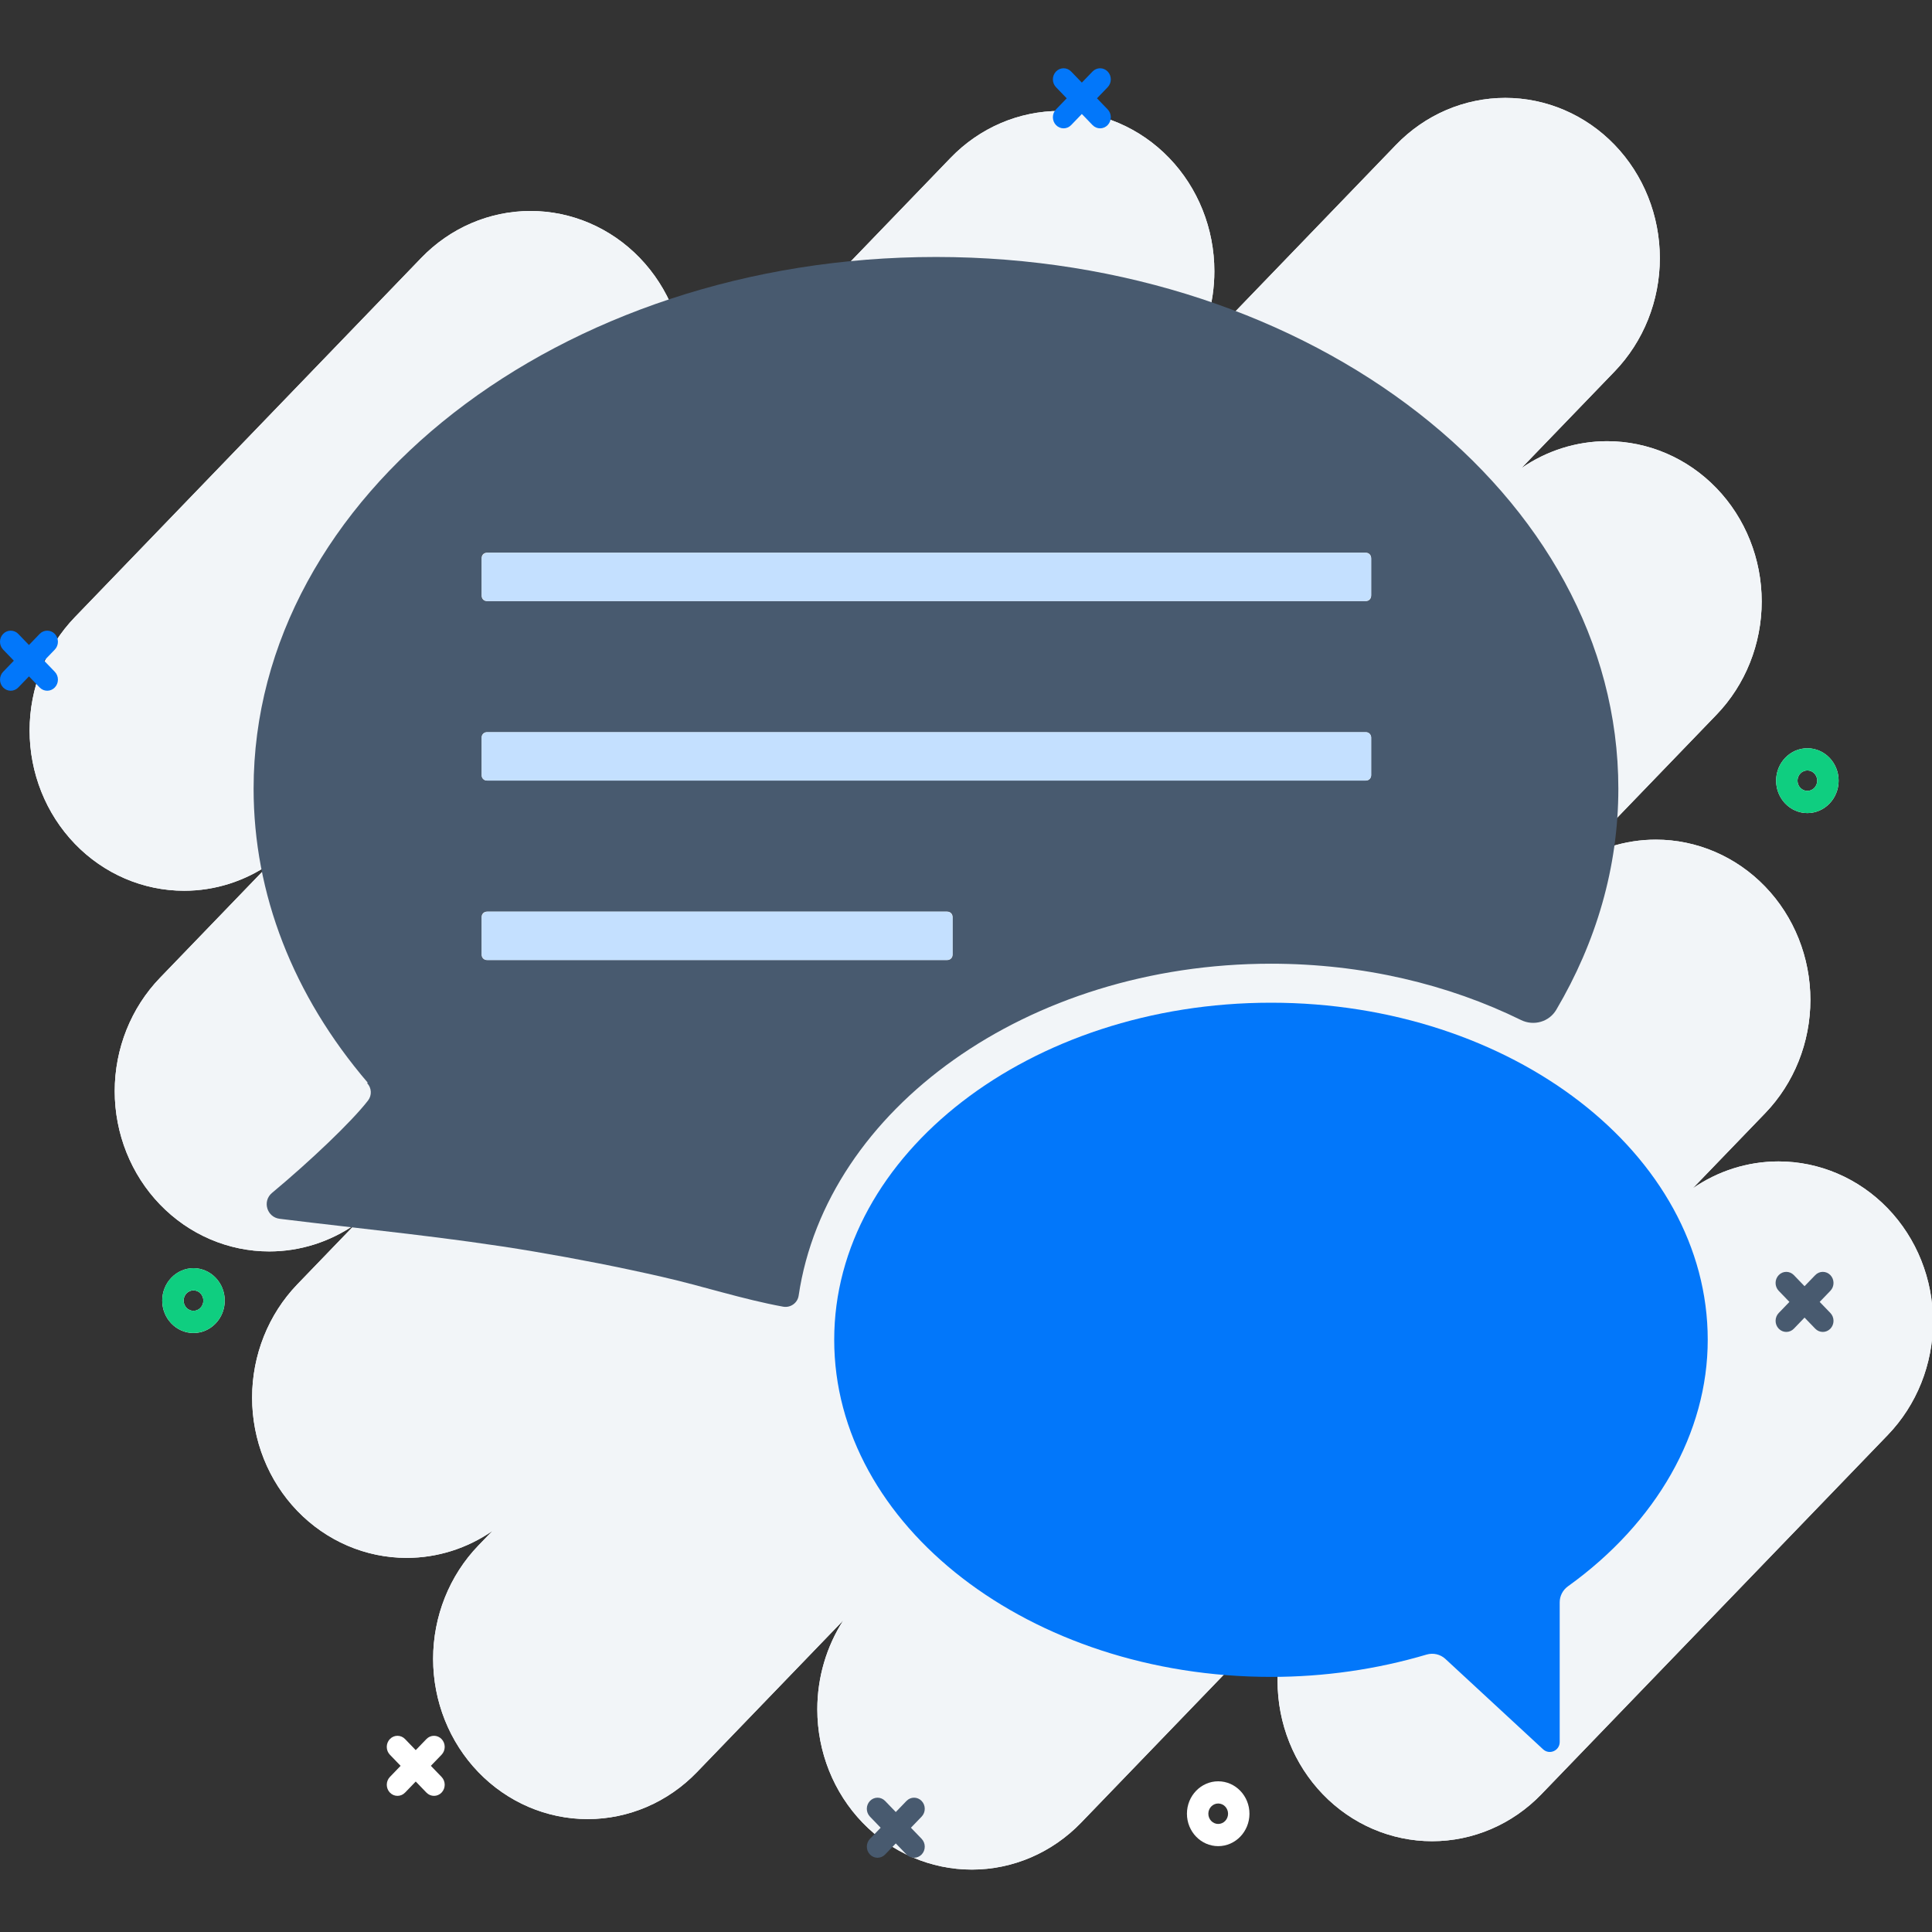
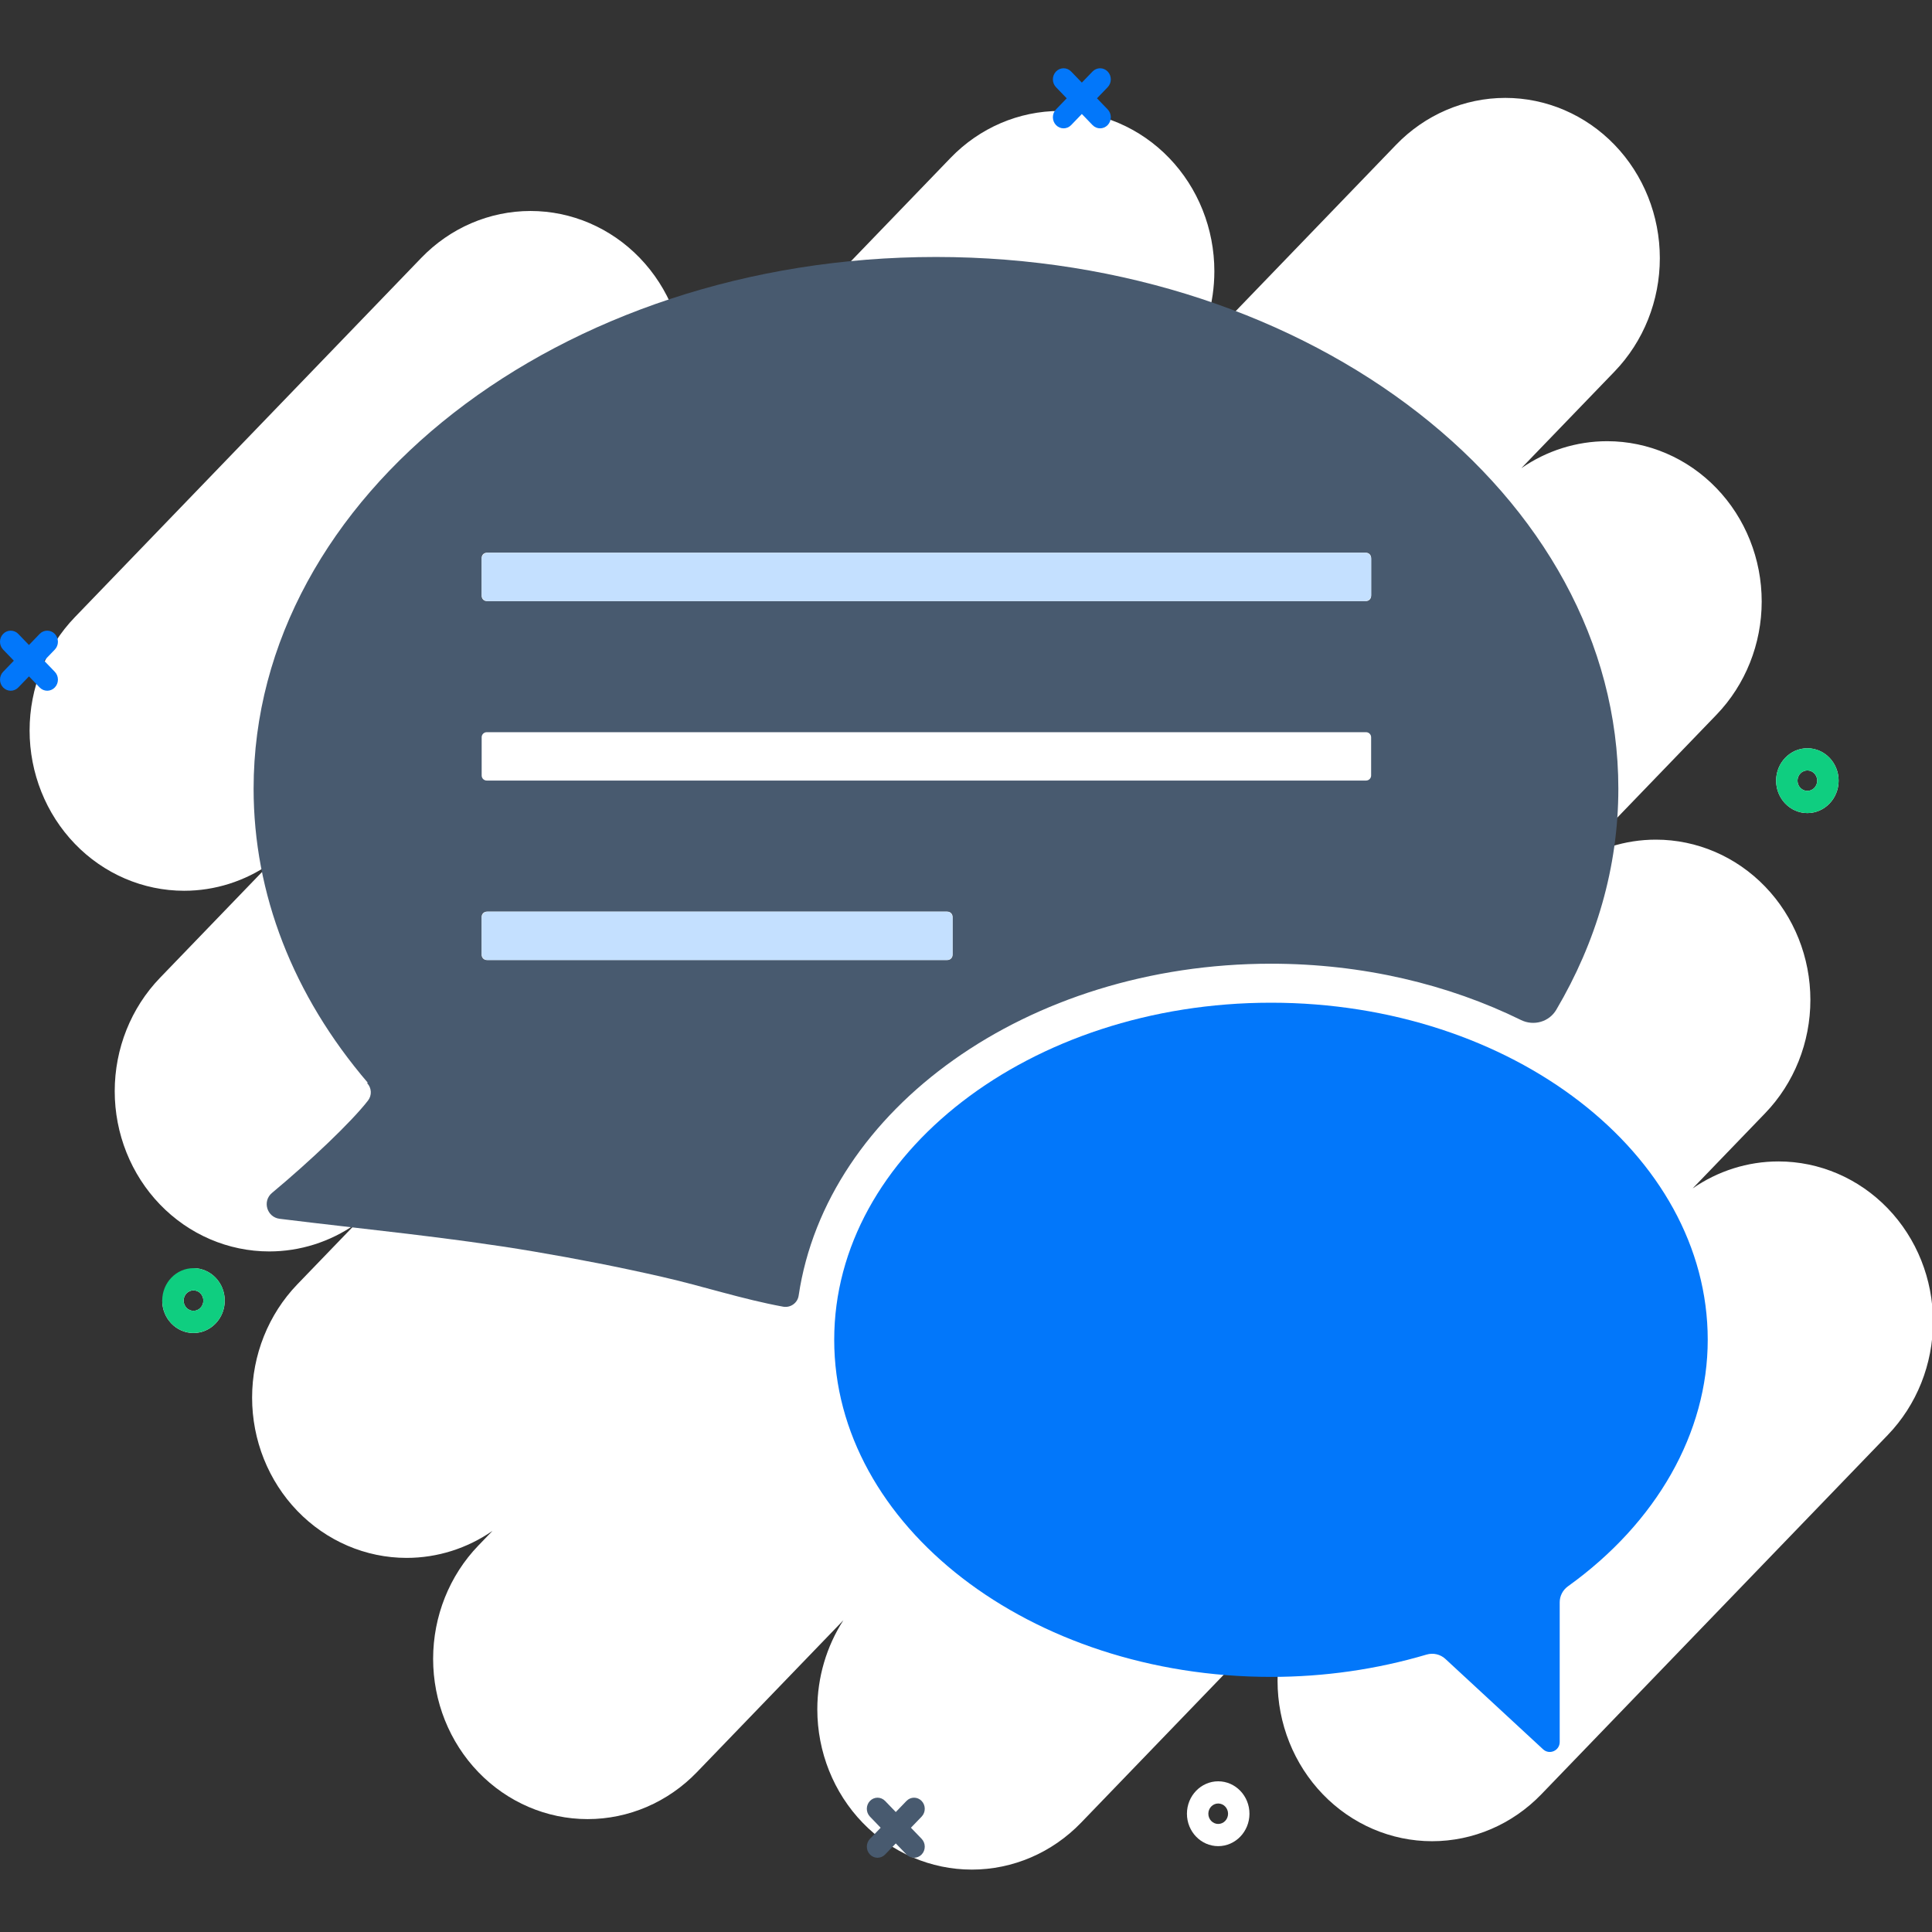
<svg xmlns="http://www.w3.org/2000/svg" width="283" height="283" viewBox="0 0 283 283" fill="none">
  <rect x="0" y="0" width="283" height="283" fill="#333333" stroke="none" />
  <g clip-path="url(#clip0_5504_4174)">
    <path d="M10.966 123.603C15.21 128.006 20.968 130.48 26.971 130.48C31.482 130.48 35.852 129.083 39.547 126.522L23.434 143.234C19.189 147.636 16.804 153.607 16.804 159.834C16.804 166.06 19.188 172.031 23.434 176.434C27.678 180.836 33.436 183.31 39.439 183.31C43.949 183.31 48.32 181.913 52.015 179.353L43.558 188.124C39.314 192.526 36.928 198.498 36.928 204.724C36.928 210.951 39.313 216.922 43.558 221.324C47.803 225.726 53.56 228.2 59.564 228.2C64.074 228.2 68.445 226.804 72.14 224.244L70.074 226.387C65.829 230.789 63.444 236.76 63.444 242.987C63.444 249.213 65.828 255.184 70.074 259.586C74.318 263.989 80.076 266.463 86.079 266.463C92.083 266.463 97.841 263.99 102.085 259.586L123.535 237.34C121.065 241.173 119.72 245.706 119.72 250.383C119.72 256.61 122.105 262.581 126.35 266.983C130.595 271.385 136.352 273.859 142.356 273.859C148.359 273.859 154.117 271.386 158.361 266.983L190.953 233.182C188.483 237.014 187.137 241.548 187.137 246.225C187.137 252.451 189.522 258.423 193.768 262.825C198.012 267.227 203.77 269.701 209.773 269.701C215.777 269.701 221.534 267.228 225.779 262.825L276.517 210.203C280.761 205.801 283.147 199.83 283.147 193.603C283.147 187.377 280.762 181.405 276.517 177.003C272.272 172.601 266.515 170.127 260.511 170.127C256.002 170.127 251.63 171.523 247.935 174.084L258.556 163.068C262.801 158.666 265.186 152.695 265.186 146.468C265.186 140.242 262.801 134.271 258.556 129.869C254.311 125.466 248.554 122.992 242.55 122.992C238.041 122.992 233.67 124.389 229.974 126.949L251.424 104.703C255.669 100.3 258.054 94.329 258.054 88.103C258.054 81.876 255.67 75.905 251.424 71.503C247.18 67.101 241.422 64.627 235.418 64.627C230.909 64.627 226.538 66.023 222.842 68.583L236.503 54.416C240.747 50.014 243.133 44.043 243.133 37.816C243.133 31.59 240.748 25.618 236.503 21.216C232.258 16.814 226.501 14.34 220.497 14.34C214.493 14.34 208.736 16.813 204.491 21.216L174.064 52.773C176.534 48.941 177.879 44.407 177.879 39.73C177.879 33.504 175.494 27.532 171.249 23.13C167.004 18.728 161.247 16.254 155.243 16.254C149.24 16.254 143.482 18.727 139.238 23.13L96.529 67.425C98.999 63.592 100.345 59.059 100.345 54.381C100.345 48.154 97.96 42.183 93.715 37.781C89.47 33.379 83.713 30.905 77.709 30.905C71.706 30.905 65.948 33.378 61.703 37.781L10.966 90.403C6.721 94.805 4.335 100.776 4.335 107.002C4.335 113.229 6.72 119.2 10.966 123.602V123.603Z" fill="white" />
    <path d="M262.116 190.704L260.55 192.329C259.938 192.963 259.938 193.993 260.55 194.628C261.162 195.262 262.154 195.262 262.766 194.628L264.332 193.003L265.899 194.628C266.511 195.262 267.503 195.262 268.115 194.628C268.727 193.993 268.727 192.963 268.115 192.329L266.549 190.704L268.115 189.08C268.727 188.445 268.727 187.416 268.115 186.781C267.809 186.463 267.408 186.305 267.007 186.305C266.605 186.305 266.204 186.463 265.898 186.781L264.332 188.405L262.765 186.781C262.459 186.463 262.058 186.305 261.657 186.305C261.255 186.305 260.854 186.463 260.548 186.781C259.936 187.416 259.936 188.445 260.548 189.08L262.114 190.704H262.116Z" fill="white" />
-     <path d="M58.681 258.659L57.115 260.284C56.503 260.919 56.503 261.948 57.115 262.583C57.727 263.217 58.719 263.217 59.332 262.583L60.898 260.958L62.464 262.583C63.076 263.217 64.069 263.217 64.681 262.583C65.293 261.948 65.293 260.919 64.681 260.284L63.114 258.659L64.681 257.035C65.293 256.4 65.293 255.371 64.681 254.736C64.374 254.418 63.974 254.26 63.572 254.26C63.17 254.26 62.77 254.418 62.463 254.736L60.897 256.361L59.331 254.736C59.024 254.418 58.624 254.26 58.222 254.26C57.821 254.26 57.42 254.418 57.113 254.736C56.501 255.371 56.501 256.4 57.113 257.035L58.68 258.659H58.681Z" fill="white" />
    <path d="M18.606 114.681L17.039 116.305C16.427 116.94 16.427 117.969 17.039 118.604C17.651 119.239 18.644 119.239 19.256 118.604L20.822 116.98L22.389 118.604C23 119.239 23.993 119.239 24.605 118.604C25.217 117.969 25.217 116.94 24.605 116.305L23.039 114.681L24.605 113.056C25.217 112.422 25.217 111.392 24.605 110.758C24.299 110.44 23.898 110.281 23.496 110.281C23.095 110.281 22.694 110.44 22.388 110.758L20.821 112.382L19.255 110.758C18.949 110.44 18.548 110.281 18.146 110.281C17.745 110.281 17.344 110.44 17.038 110.758C16.426 111.392 16.426 112.422 17.038 113.056L18.604 114.681H18.606Z" fill="white" />
    <path d="M207.118 31.193L205.552 32.817C204.94 33.452 204.94 34.481 205.552 35.116C206.164 35.751 207.157 35.751 207.769 35.116L209.335 33.491L210.901 35.116C211.513 35.751 212.506 35.751 213.118 35.116C213.73 34.481 213.73 33.452 213.118 32.817L211.551 31.193L213.118 29.568C213.73 28.933 213.73 27.904 213.118 27.269C212.811 26.951 212.411 26.793 212.009 26.793C211.607 26.793 211.207 26.951 210.9 27.269L209.334 28.894L207.768 27.269C207.461 26.951 207.061 26.793 206.659 26.793C206.258 26.793 205.857 26.951 205.55 27.269C204.938 27.904 204.938 28.933 205.55 29.568L207.117 31.193H207.118Z" fill="white" />
    <path d="M178.442 260.926C180.967 260.926 183.021 263.056 183.021 265.675C183.021 268.293 180.967 270.424 178.442 270.424C175.918 270.424 173.863 268.293 173.863 265.675C173.863 263.056 175.918 260.926 178.442 260.926ZM178.442 267.173C179.239 267.173 179.886 266.501 179.886 265.675C179.886 264.849 179.239 264.177 178.442 264.177C177.646 264.177 176.998 264.849 176.998 265.675C176.998 266.501 177.646 267.173 178.442 267.173Z" fill="white" />
    <path d="M264.744 109.604C267.268 109.604 269.323 111.734 269.323 114.353C269.323 116.971 267.268 119.102 264.744 119.102C262.219 119.102 260.165 116.971 260.165 114.353C260.165 111.734 262.219 109.604 264.744 109.604ZM264.744 115.85C265.54 115.85 266.188 115.178 266.188 114.353C266.188 113.527 265.54 112.855 264.744 112.855C263.947 112.855 263.3 113.527 263.3 114.353C263.3 115.178 263.947 115.85 264.744 115.85Z" fill="white" />
    <path d="M73.052 33.379C75.576 33.379 77.631 35.51 77.631 38.128C77.631 40.746 75.576 42.877 73.052 42.877C70.527 42.877 68.473 40.746 68.473 38.128C68.473 35.51 70.527 33.379 73.052 33.379ZM73.052 39.626C73.848 39.626 74.496 38.954 74.496 38.128C74.496 37.302 73.848 36.63 73.052 36.63C72.255 36.63 71.608 37.302 71.608 38.128C71.608 38.954 72.255 39.626 73.052 39.626Z" fill="white" />
-     <path d="M28.342 185.764C30.866 185.764 32.921 187.894 32.921 190.513C32.921 193.131 30.866 195.262 28.342 195.262C25.817 195.262 23.763 193.131 23.763 190.513C23.763 187.894 25.817 185.764 28.342 185.764ZM28.342 192.01C29.138 192.01 29.786 191.339 29.786 190.513C29.786 189.687 29.138 189.015 28.342 189.015C27.546 189.015 26.898 189.687 26.898 190.513C26.898 191.339 27.546 192.01 28.342 192.01Z" fill="white" />
-     <path d="M10.966 123.601C15.211 128.004 20.969 130.478 26.972 130.478C31.483 130.478 35.853 129.081 39.548 126.52L23.435 143.232C19.19 147.634 16.805 153.605 16.805 159.832C16.805 166.058 19.189 172.029 23.435 176.432C27.679 180.834 33.437 183.308 39.44 183.308C43.95 183.308 48.321 181.912 52.016 179.351L43.559 188.122C39.315 192.524 36.929 198.496 36.929 204.722C36.929 210.949 39.314 216.92 43.559 221.322C47.804 225.724 53.562 228.198 59.565 228.198C64.075 228.198 68.446 226.802 72.141 224.242L70.075 226.385C65.83 230.787 63.445 236.758 63.445 242.985C63.445 249.211 65.829 255.182 70.075 259.585C74.319 263.987 80.077 266.461 86.081 266.461C92.084 266.461 97.841 263.988 102.086 259.585L123.536 237.338C121.066 241.171 119.721 245.704 119.721 250.381C119.721 256.608 122.106 262.579 126.351 266.981C130.596 271.383 136.353 273.857 142.357 273.857C148.36 273.857 154.118 271.384 158.362 266.981L190.954 233.18C188.484 237.013 187.138 241.546 187.138 246.223C187.138 252.449 189.523 258.421 193.769 262.823C198.013 267.225 203.771 269.699 209.774 269.699C215.778 269.699 221.535 267.226 225.78 262.823L276.518 210.201C280.762 205.799 283.148 199.828 283.148 193.601C283.148 187.375 280.763 181.404 276.518 177.001C272.273 172.599 266.516 170.125 260.512 170.125C256.003 170.125 251.631 171.521 247.936 174.082L258.557 163.066C262.802 158.664 265.187 152.693 265.187 146.467C265.187 140.24 262.802 134.269 258.557 129.867C254.312 125.464 248.555 122.99 242.551 122.99C238.042 122.99 233.671 124.387 229.975 126.947L251.425 104.701C255.67 100.299 258.055 94.327 258.055 88.101C258.055 81.874 255.671 75.903 251.425 71.501C247.181 67.099 241.423 64.625 235.419 64.625C230.91 64.625 226.539 66.021 222.843 68.581L236.504 54.414C240.748 50.012 243.134 44.041 243.134 37.814C243.134 31.588 240.749 25.616 236.504 21.214C232.259 16.812 226.501 14.338 220.498 14.338C214.494 14.338 208.737 16.811 204.492 21.214L174.065 52.771C176.534 48.939 177.88 44.405 177.88 39.728C177.88 33.502 175.495 27.53 171.25 23.128C167.005 18.726 161.248 16.252 155.244 16.252C149.241 16.252 143.483 18.725 139.239 23.128L96.53 67.423C98.999 63.59 100.346 59.057 100.346 54.379C100.346 48.152 97.961 42.181 93.716 37.779C89.471 33.377 83.714 30.903 77.71 30.903C71.706 30.903 65.949 33.376 61.704 37.779L10.966 90.401C6.722 94.803 4.336 100.774 4.336 107C4.336 113.227 6.721 119.198 10.966 123.6V123.601Z" fill="#F2F5F8" />
-     <path d="M262.115 190.702L260.549 192.327C259.937 192.962 259.937 193.991 260.549 194.626C261.161 195.26 262.153 195.26 262.765 194.626L264.331 193.001L265.898 194.626C266.51 195.26 267.502 195.26 268.114 194.626C268.726 193.991 268.726 192.962 268.114 192.327L266.548 190.702L268.114 189.078C268.726 188.443 268.726 187.414 268.114 186.779C267.808 186.461 267.407 186.303 267.006 186.303C266.604 186.303 266.203 186.461 265.897 186.779L264.331 188.403L262.764 186.779C262.458 186.461 262.057 186.303 261.656 186.303C261.254 186.303 260.853 186.461 260.547 186.779C259.935 187.414 259.935 188.443 260.547 189.078L262.113 190.702H262.115Z" fill="#485A6F" />
+     <path d="M28.342 185.764C30.866 185.764 32.921 187.894 32.921 190.513C32.921 193.131 30.866 195.262 28.342 195.262C25.817 195.262 23.763 193.131 23.763 190.513ZM28.342 192.01C29.138 192.01 29.786 191.339 29.786 190.513C29.786 189.687 29.138 189.015 28.342 189.015C27.546 189.015 26.898 189.687 26.898 190.513C26.898 191.339 27.546 192.01 28.342 192.01Z" fill="white" />
    <path d="M129 267.726L127.434 269.35C126.822 269.985 126.822 271.014 127.434 271.649C128.046 272.284 129.038 272.284 129.65 271.649L131.217 270.025L132.783 271.649C133.395 272.284 134.387 272.284 135 271.649C135.612 271.014 135.612 269.985 135 269.35L133.433 267.726L135 266.101C135.612 265.467 135.612 264.437 135 263.802C134.693 263.485 134.292 263.326 133.891 263.326C133.489 263.326 133.089 263.485 132.782 263.802L131.216 265.427L129.65 263.802C129.343 263.485 128.942 263.326 128.541 263.326C128.139 263.326 127.739 263.485 127.432 263.802C126.82 264.437 126.82 265.467 127.432 266.101L128.998 267.726H129Z" fill="#485A6F" />
    <path d="M2.027 96.778L0.461 98.403C-0.151 99.038 -0.151 100.067 0.461 100.702C1.073 101.337 2.065 101.337 2.677 100.702L4.244 99.077L5.81 100.702C6.422 101.337 7.414 101.337 8.026 100.702C8.638 100.067 8.638 99.038 8.026 98.403L6.46 96.778L8.026 95.154C8.638 94.519 8.638 93.49 8.026 92.855C7.72 92.537 7.319 92.379 6.918 92.379C6.516 92.379 6.115 92.537 5.809 92.855L4.243 94.48L2.676 92.855C2.37 92.537 1.969 92.379 1.568 92.379C1.166 92.379 0.766 92.537 0.459 92.855C-0.153 93.49 -0.153 94.519 0.459 95.154L2.025 96.778H2.027Z" fill="#0277FA" />
    <path d="M156.253 14.4L154.686 16.024C154.074 16.659 154.074 17.688 154.686 18.323C155.298 18.958 156.291 18.958 156.903 18.323L158.469 16.698L160.035 18.323C160.648 18.958 161.64 18.958 162.252 18.323C162.864 17.688 162.864 16.659 162.252 16.024L160.686 14.4L162.252 12.775C162.864 12.14 162.864 11.111 162.252 10.476C161.946 10.159 161.545 10 161.143 10C160.742 10 160.341 10.159 160.035 10.476L158.468 12.101L156.902 10.476C156.596 10.159 156.195 10 155.793 10C155.392 10 154.991 10.159 154.685 10.476C154.073 11.111 154.073 12.14 154.685 12.775L156.251 14.4H156.253Z" fill="#0277FA" />
    <path d="M264.743 109.602C267.268 109.602 269.322 111.732 269.322 114.351C269.322 116.969 267.268 119.1 264.743 119.1C262.218 119.1 260.164 116.969 260.164 114.351C260.164 111.732 262.218 109.602 264.743 109.602ZM264.743 115.848C265.539 115.848 266.187 115.177 266.187 114.351C266.187 113.525 265.539 112.853 264.743 112.853C263.947 112.853 263.299 113.525 263.299 114.351C263.299 115.177 263.947 115.848 264.743 115.848Z" fill="#0FCE80" />
    <path d="M28.341 185.76C30.866 185.76 32.92 187.89 32.92 190.509C32.92 193.127 30.866 195.258 28.341 195.258C25.816 195.258 23.762 193.127 23.762 190.509C23.762 187.89 25.816 185.76 28.341 185.76ZM28.341 192.007C29.137 192.007 29.785 191.335 29.785 190.509C29.785 189.683 29.137 189.011 28.341 189.011C27.544 189.011 26.897 189.683 26.897 190.509C26.897 191.335 27.544 192.007 28.341 192.007Z" fill="#0FCE80" />
    <path d="M39.843 174.739C38.395 175.942 39.091 178.292 40.955 178.528C53.385 180.069 65.816 181.227 78.179 183.318C84.489 184.386 90.766 185.612 97.009 187.04C102.927 188.389 108.744 190.312 114.717 191.403C115.795 191.594 116.828 190.863 116.986 189.784C121.05 162.449 150.515 141.164 186.178 141.164C199.607 141.164 212.161 144.189 222.806 149.418C224.67 150.328 226.927 149.687 227.971 147.9C233.788 138.039 237.056 127.076 237.056 115.528C237.056 72.576 192.219 37.641 137.108 37.641C81.996 37.641 37.148 72.576 37.148 115.517C37.148 130.932 42.92 145.786 53.868 158.593L53.778 158.66C54.441 159.357 54.497 160.437 53.913 161.201C51.465 164.361 45.402 170.107 39.843 174.739ZM71.295 80.964H200.101C200.517 80.964 200.843 81.301 200.843 81.706V87.305C200.843 87.722 200.506 88.048 200.101 88.048H71.295C70.88 88.048 70.554 87.71 70.554 87.305V81.706C70.554 81.29 70.891 80.964 71.295 80.964ZM71.295 107.252H200.101C200.517 107.252 200.843 107.59 200.843 107.995V113.594C200.843 114.01 200.506 114.336 200.101 114.336H71.295C70.88 114.336 70.554 113.999 70.554 113.594V107.995C70.554 107.578 70.891 107.252 71.295 107.252ZM71.295 133.541H138.792C139.207 133.541 139.533 133.878 139.533 134.283V139.883C139.533 140.299 139.196 140.625 138.792 140.625H71.295C70.88 140.625 70.554 140.287 70.554 139.883V134.283C70.554 133.867 70.891 133.541 71.295 133.541Z" fill="#485A6F" />
    <path d="M122.196 196.261C122.196 223.483 150.908 245.633 186.178 245.633C193.982 245.633 201.651 244.531 208.972 242.361C209.938 242.08 210.982 242.316 211.723 243.002L226.029 256.236C226.961 257.102 228.466 256.439 228.466 255.168V234.704C228.466 233.782 228.915 232.916 229.656 232.377C242.681 223.033 250.149 209.866 250.149 196.249C250.149 169.028 221.436 146.877 186.178 146.877C150.919 146.877 122.196 169.028 122.196 196.249V196.261Z" fill="#0277FA" />
    <path d="M199.955 80.965H71.453C70.956 80.965 70.554 81.368 70.554 81.864V87.149C70.554 87.646 70.956 88.049 71.453 88.049H199.955C200.452 88.049 200.854 87.646 200.854 87.149V81.864C200.854 81.368 200.452 80.965 199.955 80.965Z" fill="#C4E0FF" />
-     <path d="M200.034 107.252H71.374C70.921 107.252 70.554 107.619 70.554 108.073V113.515C70.554 113.968 70.921 114.336 71.374 114.336H200.034C200.487 114.336 200.854 113.968 200.854 113.515V108.073C200.854 107.619 200.487 107.252 200.034 107.252Z" fill="#C4E0FF" />
    <path d="M138.657 133.541H71.43C70.946 133.541 70.554 133.934 70.554 134.418V139.748C70.554 140.232 70.946 140.625 71.43 140.625H138.657C139.141 140.625 139.533 140.232 139.533 139.748V134.418C139.533 133.934 139.141 133.541 138.657 133.541Z" fill="#C4E0FF" />
  </g>
  <defs>
    <clipPath id="clip0_5504_4174">
      <rect width="283" height="283" fill="white" />
    </clipPath>
  </defs>
</svg>